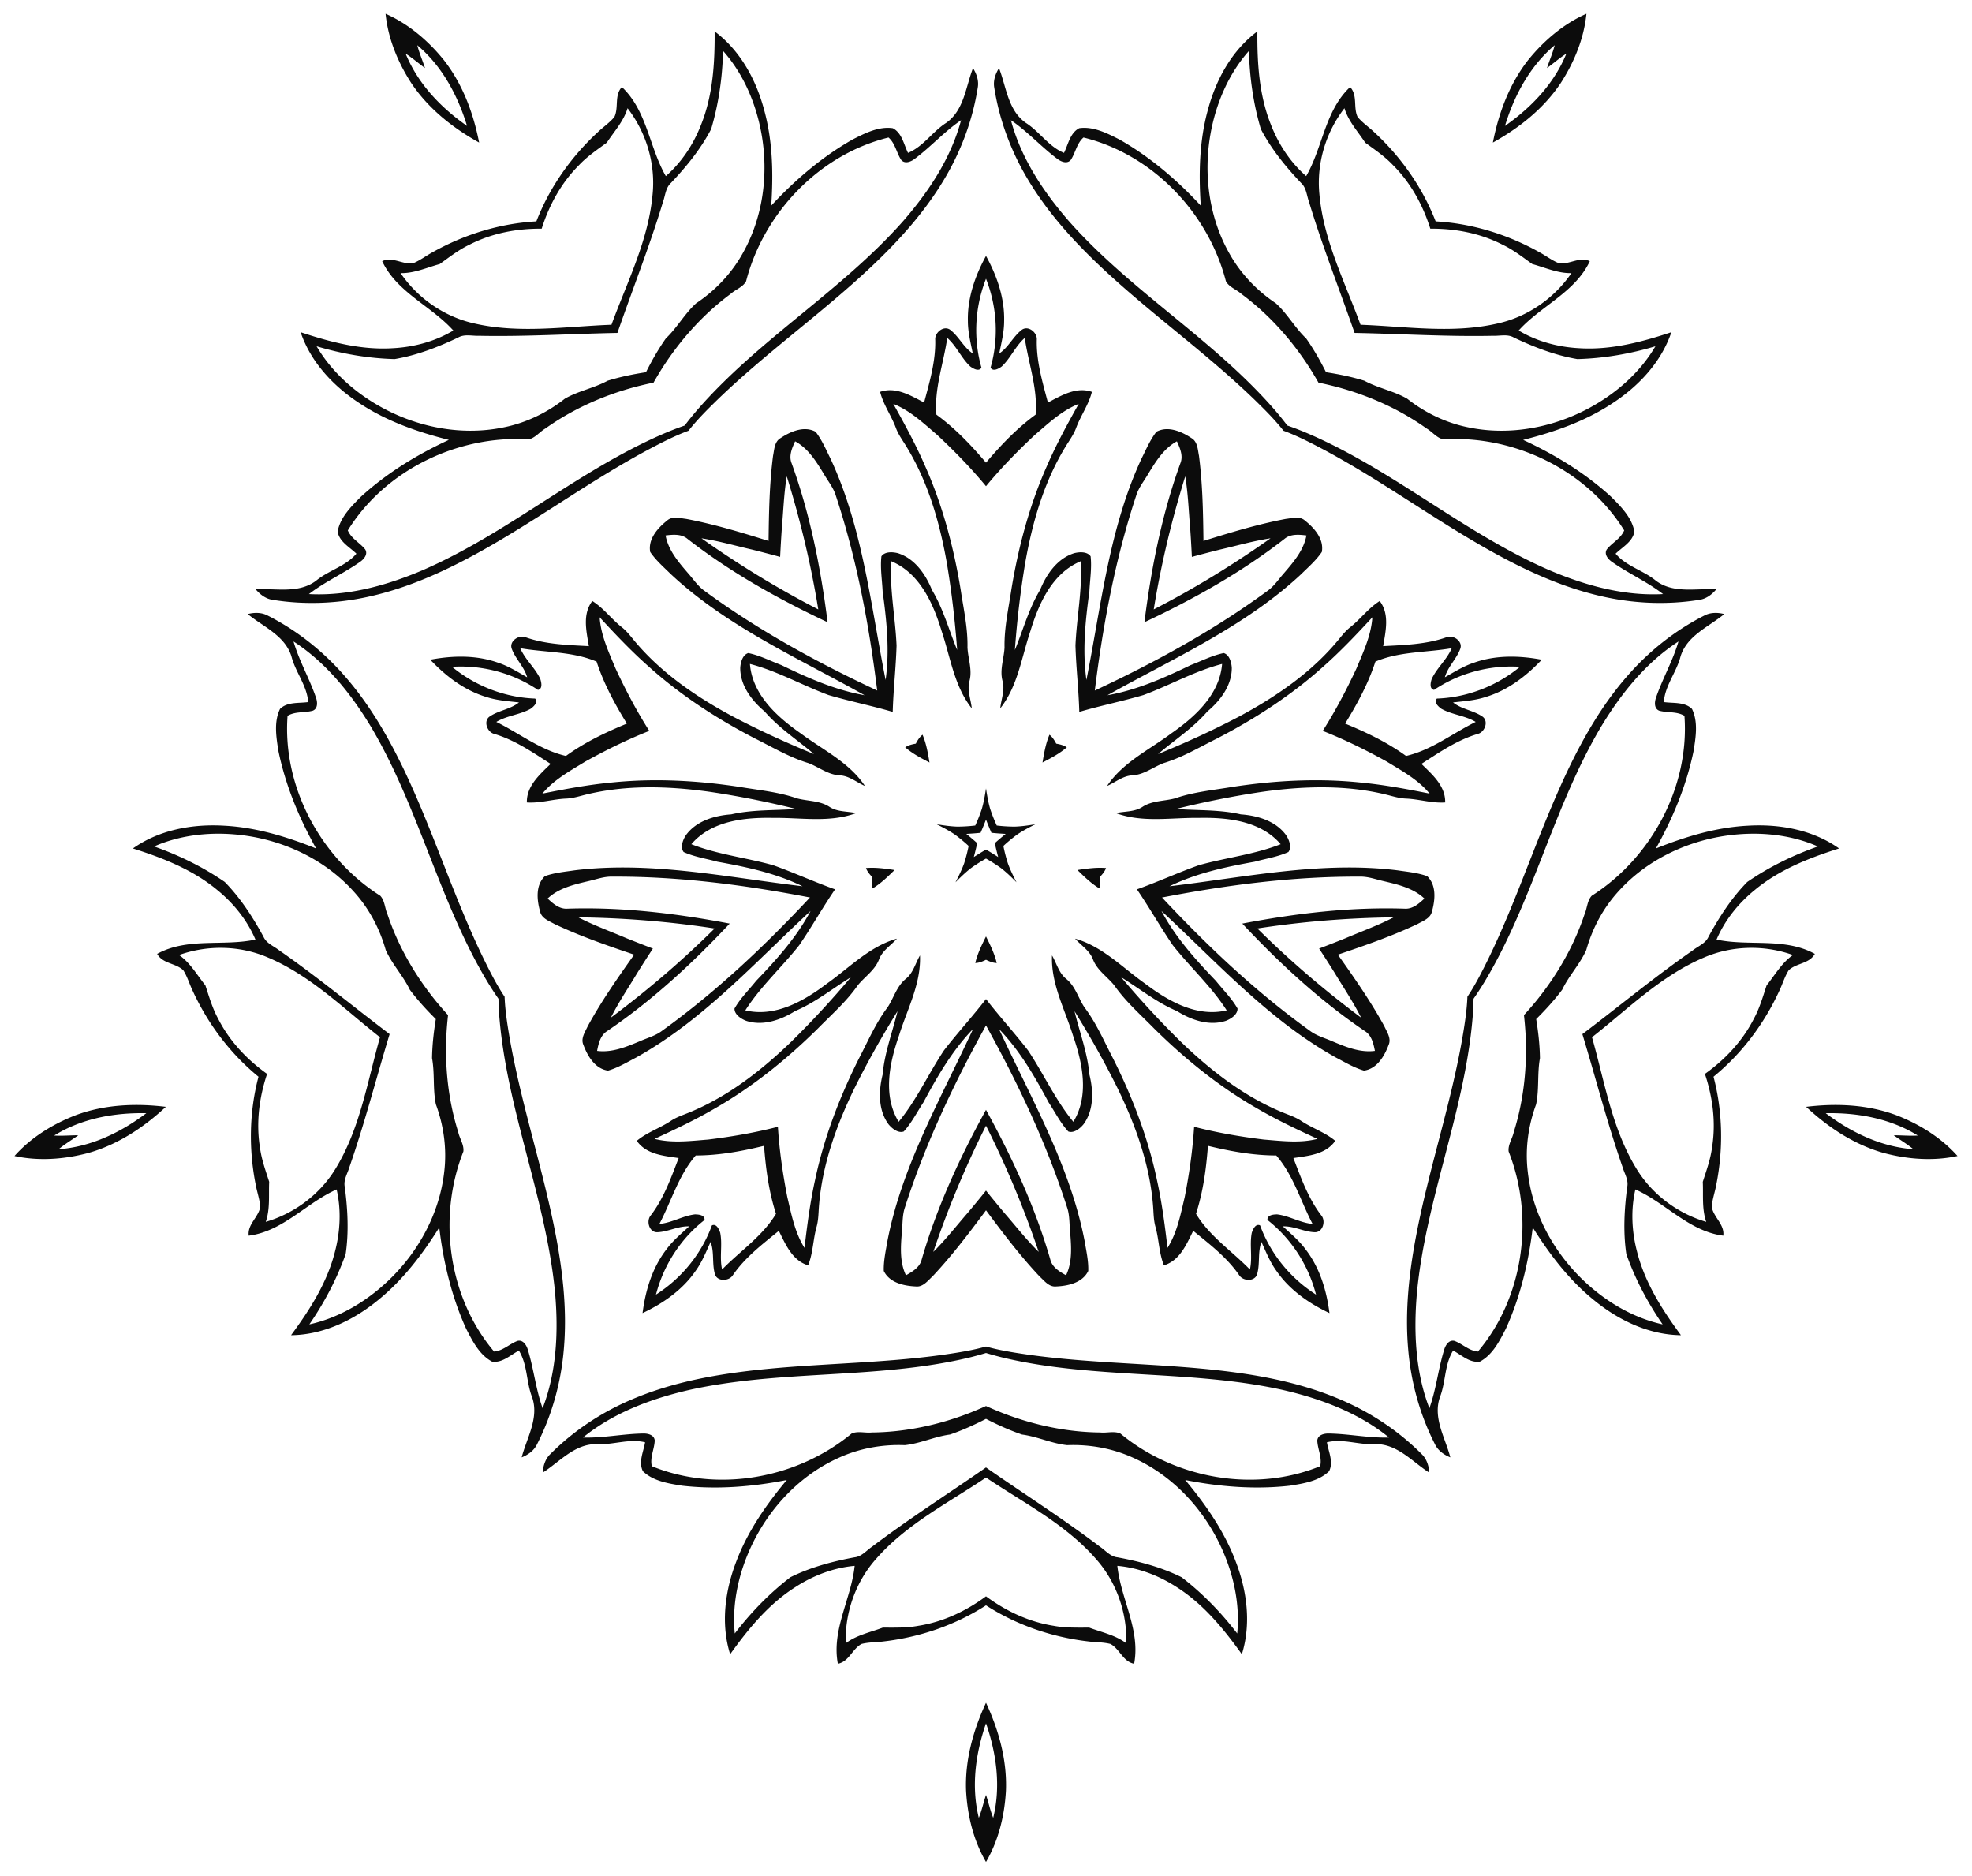
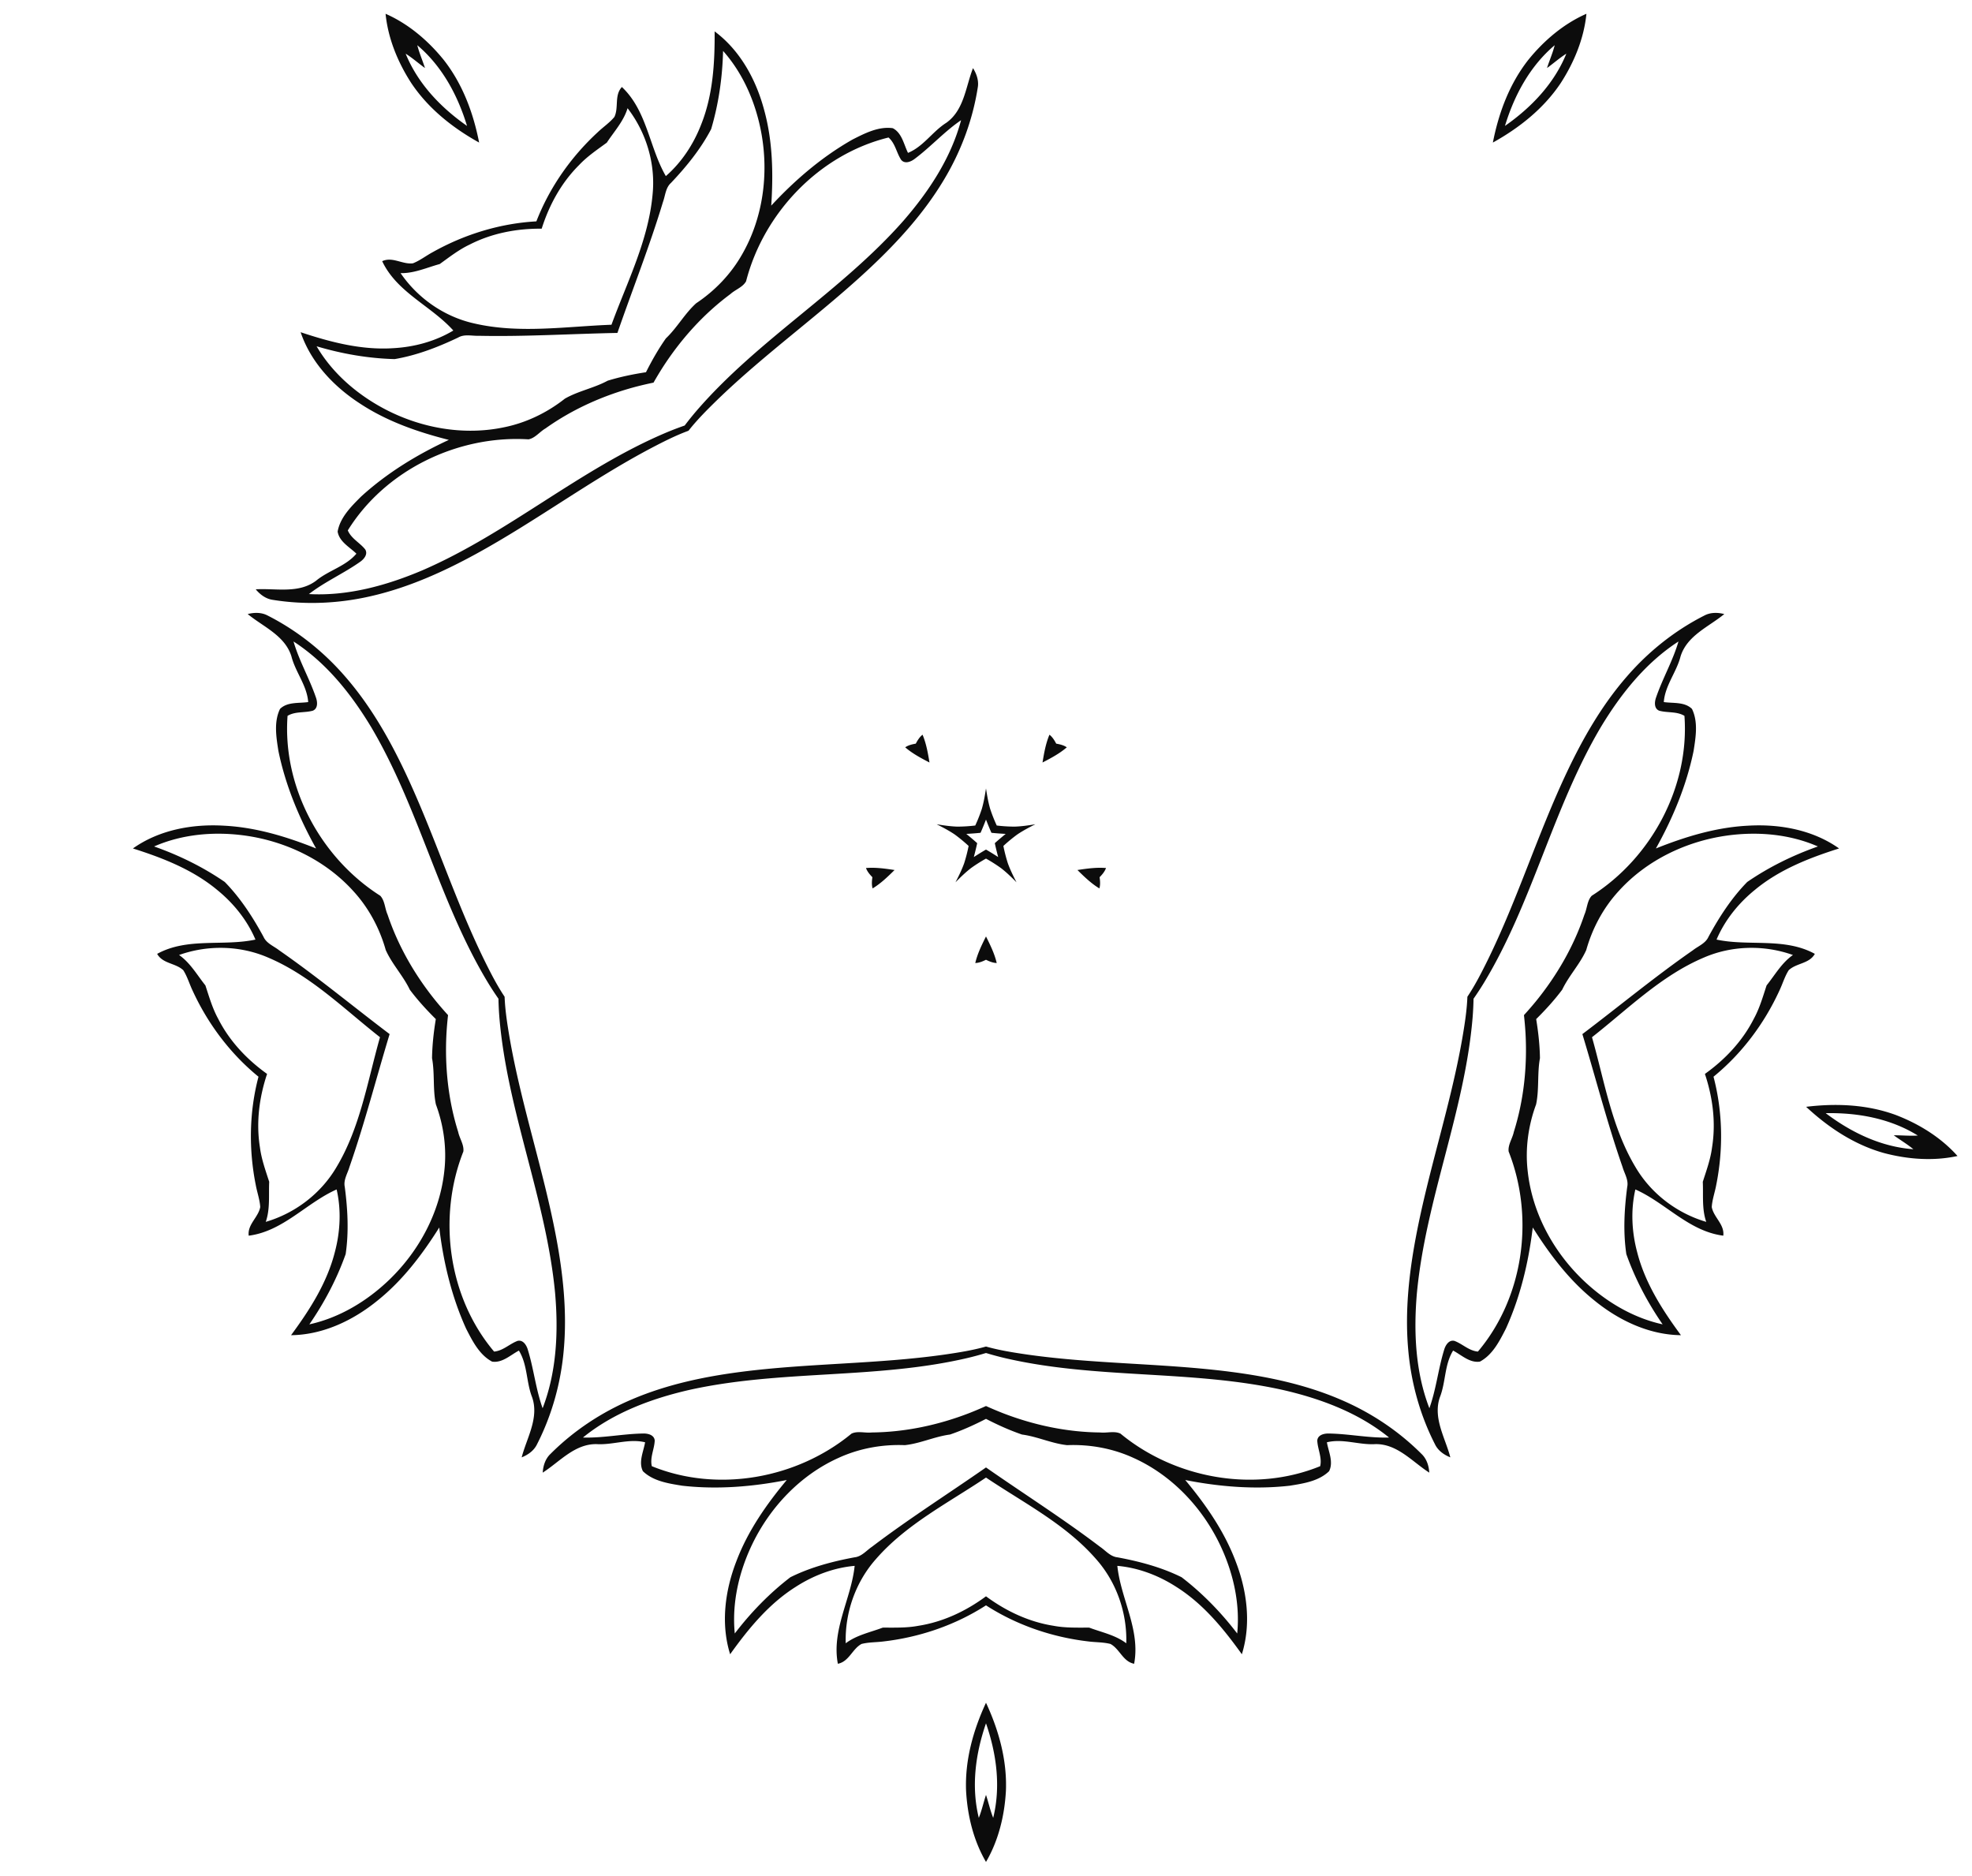
<svg xmlns="http://www.w3.org/2000/svg" viewBox="0 0 1707.427 1623.86">
  <g fill="#0C0C0C">
-     <path d="M836.464 1550.354c1.159 21.362 6.395 43.007 17.25 61.576 10.855-18.569 16.09-40.214 17.25-61.576 1.049-26.498-6.142-52.342-17.25-76.238-11.109 23.896-18.3 49.74-17.25 76.238zm23.48 23.412c-2.593-6.466-4.055-13.293-6.23-19.887-2.176 6.594-3.637 13.421-6.23 19.888-6.697-27.174-2.86-55.586 6.23-81.838 9.09 26.252 12.926 54.664 6.23 81.837zM844.433 833.716c3.253-.097 6.296-1.363 9.28-2.815 2.985 1.452 6.029 2.718 9.282 2.815-1.894-8.11-5.578-15.6-9.281-23.004-3.704 7.405-7.388 14.894-9.281 23.004zM481.463 1070.692c-10.932-57.83-30.035-113.786-40.14-171.784-2.034-11.913-3.955-23.923-4.415-36.008-6.731-10.047-12.236-20.893-17.593-31.726-25.916-52.86-43.351-109.36-68.498-162.57-13.963-29.522-30.41-58.176-51.95-82.89-18.714-21.624-41.48-39.806-67-52.763-5.35-2.893-11.62-2.82-17.395-1.344 13.481 11.075 32.223 18.537 37.862 36.63 3.495 13.72 13.44 25.141 14.519 39.565-8.154 1.186-18.018-.36-24.396 5.922-5.47 11.24-3.273 24.418-1.416 36.303 6.087 29.715 17.888 58.075 32.652 84.51-25.625-10.257-52.428-18.406-80.164-19.738-27.264-1.546-55.833 3.688-78.444 19.734 25.9 8.203 51.826 18.342 72.945 35.896 14.165 11.515 25.974 26.14 33.153 42.992-28.117 6.009-58.804-2.062-85.11 12.36 4.77 8.633 16.013 7.886 22.628 14.177 3.515 5.513 5.293 11.911 8.125 17.787 13.143 28.593 32.56 54.478 56.982 74.395-8.05 30.468-8.545 62.823-2.371 93.681 1.163 6.418 3.485 12.64 3.882 19.166-1.654 8.977-11.19 14.981-9.973 24.77 29.758-3.796 49.84-28.363 76.12-40.028 4.096 17.853 3.14 36.626-1.552 54.268-6.768 26.615-21.783 50.057-37.914 71.916 27.724-.308 53.913-12.866 75.062-30.142 21.656-17.38 38.55-39.728 53.252-63.088 3.594 30.064 10.716 59.944 23.258 87.562 5.484 10.707 11.452 22.66 22.483 28.538 8.853 1.333 15.924-5.715 23.218-9.549 7.606 12.303 6.274 27.39 11.51 40.543 6.073 17.952-4.704 35.005-9.1 51.89 5.54-2.201 10.655-5.828 13.283-11.313 13.03-25.483 20.761-53.574 23.19-82.067 2.9-32.655-.636-65.504-6.693-97.595zm-190.196-60.143c-13.449 22.833-35.795 39.816-61.162 47.256 3.89-11.166 2.437-23.103 2.983-34.687-3.14-9.785-6.707-19.53-8.022-29.808-3.432-21.399-.637-43.15 6.186-63.588-17.533-12.525-32.58-28.48-42.38-47.808-4.978-9.088-7.82-19.07-11.032-28.83-7.25-9.051-13.092-19.562-22.801-26.31 24.895-8.89 52.956-8.286 77.257 2.28 36.922 15.665 65.597 44.482 96.724 68.9-10.83 38.052-17.09 78.22-37.753 112.595zm93.4 3.591c-3.894 35.705-21.927 69.048-47.642 93.8-19.204 18.449-42.99 32.853-69.17 38.592 12.985-18.832 23.793-39.243 31.433-60.83 2.847-19.247 1.755-38.898-.764-58.126-1.31-6.13 2.433-11.636 4.056-17.315 13.177-37.78 23.129-76.697 34.77-115.013-31.939-24.155-62.865-49.79-95.732-72.61-4.651-3.64-10.916-5.895-13.46-11.624-9.263-17.036-19.93-33.576-33.547-47.474-18.869-12.973-39.61-23.133-61.184-30.737 24.553-10.744 52.262-13.072 78.642-9.435 35.354 4.91 69.541 21.286 93.679 47.883 13.37 14.499 22.912 32.267 28.249 51.22 5.466 12.257 15.025 22.18 20.817 34.332 6.803 9.07 14.464 17.462 22.534 25.45-1.835 11.205-3.099 22.498-3.271 33.834 2.456 13.234.555 26.882 3.337 40.01 6.824 18.47 9.548 38.454 7.253 58.043zm85.154 205.009c-5.88-16.372-7.641-33.821-12.736-50.428-1.104-3.951-4.092-9.075-8.99-7.864-6.99 2.612-12.534 8.563-20.292 9.24-39.772-47.076-49.08-116.258-26.618-173.171.76-5.8-3.28-11.263-4.454-16.915-8.695-27.625-11.741-56.866-10.135-85.733.308-5.175.763-10.328 1.33-15.463a306.813 306.813 0 01-10.165-11.727c-18.267-22.41-32.99-47.857-42.193-75.317-2.372-5.263-2.314-12.057-6.34-16.302-51.624-32.84-84.758-94.282-80.252-155.744 6.675-4.013 14.657-2.457 21.847-4.453 4.675-1.9 4.08-7.8 2.65-11.646-5.638-16.43-14.47-31.581-19.336-48.283 28.427 18.388 50.046 45.562 67.348 74.32 41.455 70.083 58.9 151.476 101.093 221.179a273.556 273.556 0 009.003 13.79c.112 5.497.38 10.986.822 16.447 6.835 81.191 40.563 157.293 48.22 238.358 2.905 33.435 1.387 68.127-10.802 99.712zM952.08 759.433c2.304-2.39 4.448-4.893 5.546-7.957-8.298-.705-16.56.485-24.746 1.718 5.898 5.81 11.882 11.629 19.01 15.936.913-3.124.65-6.41.19-9.697zM1159.991 1211.357c-30.16-12.85-62.495-19.637-94.887-23.793-58.377-7.474-117.498-6.597-175.78-14.909-11.959-1.747-23.975-3.63-35.61-6.927-11.636 3.296-23.652 5.18-35.61 6.927-58.282 8.312-117.403 7.435-175.78 14.909-32.392 4.156-64.727 10.943-94.888 23.793-26.348 11.115-50.675 27.149-70.884 47.415-4.404 4.194-6.272 10.181-6.654 16.13 14.7-9.4 27.588-24.919 46.538-24.69 14.128.915 28.064-5.014 42.115-1.582-1.392 8.121-5.91 17.025-1.906 25.032 8.998 8.675 22.21 10.658 34.088 12.564 30.142 3.394 60.76.934 90.464-4.938-17.673 21.2-33.707 44.174-43.545 70.14-9.894 25.453-13.745 54.24-5.471 80.703 15.805-22.096 33.46-43.62 56.68-58.282 15.329-9.913 32.888-16.624 51.133-18.245-2.974 28.598-20.133 55.289-14.547 84.764 9.685-1.869 12.45-12.793 20.476-17.14 6.33-1.64 12.964-1.353 19.428-2.23 31.255-3.665 61.874-14.133 88.363-31.204 26.488 17.071 57.107 27.54 88.362 31.204 6.463.877 13.098.59 19.428 2.23 8.026 4.347 10.79 15.271 20.476 17.14 5.586-29.475-11.573-56.166-14.547-84.764 18.245 1.62 35.804 8.332 51.133 18.245 23.221 14.661 40.875 36.186 56.68 58.282 8.275-26.462 4.423-55.25-5.471-80.702-9.838-25.967-25.872-48.94-43.545-70.14 29.703 5.871 60.322 8.33 90.464 4.937 11.877-1.906 25.09-3.89 34.088-12.564 4.004-8.007-.514-16.91-1.906-25.032 14.05-3.432 27.987 2.497 42.115 1.582 18.95-.229 31.838 15.29 46.538 24.69-.382-5.949-2.25-11.936-6.654-16.13-20.209-20.266-44.536-36.3-70.884-47.415zm-184.817 211.28c-9.418-7.15-21.22-9.456-32.068-13.555-10.276-.038-20.647.343-30.828-1.583-21.412-3.348-41.234-12.728-58.564-25.532-17.33 12.804-37.153 22.184-58.565 25.532-10.18 1.926-20.552 1.545-30.828 1.583-10.848 4.099-22.65 6.406-32.068 13.555-.762-26.424 8.484-52.925 26.043-72.771 26.307-30.274 62.576-48.641 95.418-70.7 32.842 22.059 69.11 40.426 95.417 70.7 17.559 19.846 26.806 46.347 26.043 72.771zm80.722-86.193c11.61 23.965 17.959 51.037 15.328 77.71-13.898-18.17-29.97-34.756-48.14-48.693-17.425-8.656-36.452-13.689-55.517-17.235-6.234-.648-10.314-5.91-15.214-9.209-31.86-24.206-65.797-45.697-98.64-68.609-32.842 22.912-66.779 44.403-98.639 68.61-4.9 3.298-8.98 8.56-15.214 9.208-19.065 3.546-38.092 8.58-55.517 17.235-18.17 13.937-34.241 30.523-48.14 48.692-2.63-26.672 3.718-53.744 15.329-77.71 15.595-32.105 41.733-59.559 74.487-74.296 17.921-8.236 37.768-11.82 57.443-11.039 13.346-1.41 25.738-7.435 39.084-9.189 10.728-3.667 21.077-8.36 31.168-13.567 10.09 5.208 20.44 9.9 31.167 13.567 13.346 1.754 25.738 7.779 39.084 9.19 19.675-.782 39.522 2.802 57.443 11.038 32.754 14.737 58.892 42.191 74.488 74.297zm94.906-95.402c-4.1-.172-9.895 1.087-10.257 6.12.324 7.454 4.27 14.566 2.516 22.154-57.062 23.278-125.734 10.752-172.92-28.198-5.281-2.516-11.726-.362-17.464-.991-28.96-.267-57.71-6.406-84.668-16.854a306.769 306.769 0 01-14.295-6.044 306.86 306.86 0 01-14.295 6.044c-26.959 10.448-55.709 16.587-84.668 16.854-5.739.63-12.183-1.525-17.464.991-47.186 38.95-115.859 51.476-172.92 28.198-1.755-7.588 2.192-14.7 2.516-22.154-.362-5.033-6.158-6.292-10.257-6.12-17.368.286-34.508 4.004-51.895 3.47 26.271-21.353 58.796-33.517 91.493-41.085 79.463-17.77 162.263-9.209 241.593-27.797a273.68 273.68 0 0015.897-4.301 273.658 273.658 0 0015.896 4.3c79.33 18.59 162.13 10.029 241.594 27.798 32.696 7.568 65.221 19.732 91.493 41.085-17.387.534-34.527-3.184-51.895-3.47zM1351.348 71.885c11.618-17.964 20.105-38.552 22.237-59.955-19.696 8.642-36.654 23.075-50.149 39.676-16.424 20.821-25.797 45.956-30.855 71.817 23.032-12.802 44.04-29.484 58.767-51.538zm-48.298 37.128c8.077-26.581 21.673-51.822 43.063-69.87-1.703 6.756-4.534 13.138-6.649 19.75 5.636-4.055 10.83-8.719 16.73-12.426-10.555 25.92-30.36 46.65-53.144 62.546zM914.508 643.796c-1.56-2.93-3.28-5.742-5.854-7.733-3.235 7.674-4.657 15.899-6.013 24.066 7.348-3.814 14.731-7.707 21.03-13.155-2.689-1.834-5.895-2.6-9.163-3.178zM1641.652 965.35c-24.877-9.186-51.678-10.333-77.837-7.152 19.294 17.949 41.65 32.774 67.176 39.964 20.675 5.499 42.878 7.208 63.892 2.622-14.305-16.061-33.272-27.73-53.23-35.433zm-60.896-1.648c27.776-.532 55.983 4.598 79.757 19.364-6.951.468-13.896-.252-20.839-.22 5.598 4.106 11.64 7.606 16.989 12.07-27.913-2.028-53.749-14.457-75.907-31.214zM1571.354 825.78c-26.305-14.42-56.993-6.35-85.11-12.358 7.18-16.852 18.988-31.478 33.153-42.992 21.12-17.555 47.046-27.693 72.945-35.897-22.61-16.046-51.18-21.28-78.444-19.734-27.735 1.332-54.539 9.482-80.163 19.739 14.763-26.435 26.564-54.795 32.651-84.51 1.857-11.886 4.054-25.064-1.415-36.303-6.378-6.283-16.242-4.736-24.397-5.923 1.079-14.423 11.024-25.846 14.52-39.564 5.638-18.094 24.38-25.556 37.862-36.631-5.775-1.475-12.046-1.548-17.396 1.344-25.52 12.957-48.286 31.139-66.999 52.763-21.541 24.714-37.988 53.368-51.95 82.89-25.148 53.21-42.583 109.71-68.499 162.57-5.357 10.833-10.862 21.68-17.592 31.726-.46 12.085-2.382 24.095-4.416 36.008-10.104 57.998-29.208 113.955-40.14 171.784-6.057 32.09-9.593 64.94-6.693 97.596 2.43 28.493 10.16 56.584 23.19 82.067 2.628 5.484 7.744 9.11 13.284 11.312-4.397-16.884-15.174-33.937-9.1-51.89 5.236-13.153 3.903-28.24 11.51-40.542 7.293 3.833 14.365 10.882 23.217 9.548 11.031-5.877 17-17.83 22.483-28.537 12.542-27.618 19.665-57.498 23.259-87.563 14.701 23.36 31.596 45.708 53.252 63.088 21.148 17.276 47.337 29.835 75.062 30.143-16.132-21.86-31.147-45.301-37.915-71.917-4.692-17.641-5.648-36.415-1.551-54.268 26.279 11.666 46.361 36.233 76.12 40.028 1.216-9.788-8.32-15.793-9.974-24.77.397-6.526 2.72-12.748 3.882-19.166 6.174-30.858 5.68-63.212-2.37-93.68 24.421-19.917 43.838-45.802 56.982-74.396 2.831-5.876 4.61-12.274 8.125-17.787 6.614-6.29 17.858-5.544 22.627-14.178zm-265.111 171.146c22.462 56.913 13.154 126.095-26.618 173.17-7.759-.676-13.303-6.627-20.292-9.239-4.899-1.21-7.887 3.913-8.99 7.864-5.095 16.607-6.856 34.056-12.737 50.428-12.19-31.585-13.706-66.277-10.801-99.712 7.656-81.065 41.384-157.167 48.22-238.358.442-5.46.709-10.95.822-16.448 3.14-4.514 6.15-9.112 9.002-13.79 42.193-69.702 59.639-151.095 101.093-221.178 17.302-28.758 38.922-55.932 67.348-74.32-4.865 16.701-13.698 31.853-19.337 48.283-1.43 3.845-2.024 9.746 2.651 11.646 7.19 1.996 15.173.44 21.847 4.453 4.506 61.462-28.628 122.903-80.253 155.744-4.025 4.245-3.967 11.039-6.34 16.302-9.202 27.46-23.925 52.906-42.192 75.316a306.813 306.813 0 01-10.166 11.728 307.018 307.018 0 011.332 15.463c1.605 28.867-1.44 58.107-10.136 85.732-1.174 5.653-5.214 11.116-4.453 16.916zm133.33 149.606c-26.18-5.74-49.966-20.143-69.17-38.591-25.715-24.753-43.748-58.096-47.642-93.8-2.296-19.59.429-39.573 7.252-58.044 2.782-13.128.882-26.776 3.338-40.01-.173-11.336-1.437-22.63-3.271-33.835 8.07-7.987 15.73-16.38 22.534-25.45 5.792-12.15 15.35-22.074 20.817-34.33 5.336-18.954 14.878-36.722 28.249-51.221 24.138-26.597 58.325-42.972 93.678-47.883 26.38-3.637 54.09-1.31 78.643 9.435-21.575 7.604-42.316 17.764-61.185 30.737-13.617 13.898-24.283 30.438-33.547 47.474-2.543 5.73-8.808 7.984-13.46 11.624-32.866 22.82-63.792 48.455-95.732 72.61 11.642 38.316 21.594 77.232 34.77 115.013 1.623 5.68 5.367 11.186 4.057 17.315-2.52 19.228-3.612 38.879-.765 58.126 7.64 21.587 18.448 41.998 31.433 60.83zm90.014-293.449c-3.211 9.762-6.054 19.743-11.031 28.83-9.801 19.33-24.847 35.284-42.38 47.809 6.822 20.439 9.617 42.19 6.185 63.588-1.315 10.277-4.882 20.023-8.021 29.808.546 11.584-.907 23.52 2.982 34.687-25.367-7.44-47.713-24.423-61.162-47.256-20.663-34.374-26.924-74.543-37.753-112.594 31.127-24.419 59.803-53.236 96.724-68.9 24.301-10.567 52.362-11.172 77.258-2.28-9.71 6.747-15.551 17.258-22.802 26.308zM792.92 643.796c-3.269.579-6.475 1.344-9.164 3.178 6.3 5.448 13.682 9.341 21.03 13.155-1.356-8.167-2.778-16.392-6.013-24.066-2.574 1.99-4.293 4.803-5.853 7.733z" />
-     <path d="M1334.88 571.128c-19.38-3.66-39.77-4.11-58.57 2.54-9.03 2.93-17.08 8.04-25.3 12.67 2.53-9.16 10.05-15.75 13.29-24.56 2.57-6.62-6-12.37-11.83-10.11-17.6 6.28-36.45 6.7-54.89 7.73 2.15-12.93 5.72-27.63-2.97-39.09-9.76 6.11-16.57 15.61-25.52 22.68-3.49 2.74-6.34 6.16-9.13 9.58-23.56 29.12-55.02 50.66-87.84 68.15-22.61 11.83-45.84 22.45-69.45 32.09 14.32-12.19 30.29-22.53 42.72-36.85 11.2-9.4 21.2-22.49 21.13-37.77-.27-4.75-2.01-11.31-6.97-12.82-9.96 2.03-19.13 6.84-28.6 10.4-23.04 11.14-46.71 21.68-72.08 26.13 57.41-32.17 118.94-59.32 167.61-104.71 6.26-6.16 13.04-12.02 18-19.33 2.01-11.17-6.46-20.69-14.55-27.14-4.59-4.18-11.15-2.09-16.61-1.49-24.22 4.57-47.82 11.76-71.32 19.09-.29-24.61-.74-49.28-3.88-73.72-1.12-5.38-1.16-12.27-6.56-15.35-8.63-5.7-20.3-10.81-30.3-5.45-5.42 6.98-8.9 15.24-12.82 23.09-28.13 60.33-34.93 127.23-47.79 191.77-3.61-25.5-.9-51.27 2.57-76.63.46-10.1 2.2-20.31 1.06-30.41-2.97-4.25-9.75-3.87-14.35-2.67-14.55 4.65-23.91 18.22-29.39 31.76-9.78 16.25-14.68 34.64-21.84 52.03 1.86-25.44 4.79-50.81 9.05-75.97 6.5-36.62 17.26-73.2 37.68-104.6 2.38-3.71 4.75-7.48 6.29-11.64 3.95-10.7 10.88-20.11 13.67-31.28-13.58-4.73-26.46 3.21-38.09 9.25-4.72-17.85-10.15-35.91-9.61-54.59.35-6.25-7.77-12.62-13.27-8.13-7.38 5.81-11.32 14.99-19.25 20.23 1.86-9.25 4.24-18.48 4.23-27.98.52-19.93-6.21-39.18-15.69-56.48-9.47 17.3-16.2 36.55-15.69 56.48 0 9.5 2.37 18.73 4.24 27.98-7.93-5.24-11.87-14.42-19.25-20.23-5.5-4.49-13.62 1.88-13.27 8.13.54 18.68-4.89 36.74-9.62 54.59-11.62-6.04-24.51-13.98-38.09-9.25 2.79 11.17 9.73 20.58 13.68 31.28 1.54 4.16 3.9 7.93 6.29 11.64 20.42 31.4 31.18 67.98 37.68 104.6 4.26 25.16 7.18 50.53 9.05 75.97-7.17-17.39-12.06-35.78-21.84-52.03-5.48-13.54-14.84-27.11-29.39-31.76-4.6-1.2-11.38-1.58-14.35 2.67-1.15 10.1.59 20.31 1.05 30.41 3.48 25.36 6.18 51.13 2.58 76.63-12.86-64.54-19.66-131.44-47.79-191.77-3.92-7.85-7.4-16.11-12.82-23.09-10-5.36-21.68-.25-30.31 5.45-5.4 3.08-5.44 9.97-6.55 15.35-3.14 24.44-3.59 49.11-3.88 73.72-23.5-7.33-47.11-14.52-71.32-19.09-5.46-.6-12.02-2.69-16.61 1.49-8.09 6.45-16.56 15.97-14.55 27.14 4.95 7.31 11.74 13.17 18 19.33 48.67 45.39 110.2 72.54 167.61 104.71-25.37-4.45-49.05-14.99-72.08-26.13-9.47-3.56-18.64-8.37-28.6-10.4-4.96 1.51-6.7 8.07-6.97 12.82-.07 15.28 9.93 28.37 21.12 37.77 12.43 14.32 28.41 24.66 42.73 36.85-23.62-9.64-46.84-20.26-69.46-32.09-32.81-17.49-64.27-39.03-87.83-68.15-2.79-3.42-5.65-6.84-9.13-9.58-8.95-7.07-15.76-16.57-25.52-22.68-8.69 11.46-5.13 26.16-2.97 39.09-18.44-1.03-37.29-1.45-54.89-7.73-5.84-2.26-14.41 3.49-11.84 10.11 3.25 8.81 10.76 15.4 13.3 24.56-8.22-4.63-16.27-9.74-25.31-12.67-18.79-6.65-39.18-6.2-58.56-2.54 13.53 14.36 29.75 26.71 48.87 32.38 9.03 2.94 18.55 3.53 27.92 4.62-7.44 5.92-17.39 6.83-25.19 12.05-5.97 3.85-2.42 13.54 3.63 15.14 17.93 5.26 33.43 16 48.95 26.01-9.34 9.19-20.87 18.99-20.57 33.37 11.48.8 22.57-2.89 33.97-3.34 4.44-.18 8.76-1.26 13.02-2.39 36.18-9.71 74.29-8.64 111.12-3.51 25.24 3.73 50.28 8.78 75.05 14.87-18.75 1.44-37.75.42-56.23 4.69-14.58 1.03-30.37 5.74-39.29 18.14-2.57 4-5.02 10.33-1.89 14.47 9.25 4.21 19.5 5.71 29.25 8.4 25.18 4.52 50.53 9.92 73.67 21.22-65.35-7.71-131.09-21.91-197.15-13.8-8.68 1.3-17.61 2.06-25.92 5.06-8.19 7.85-6.94 20.53-4.18 30.5 1.26 6.09 7.79 8.26 12.56 10.97 22.28 10.54 45.6 18.6 68.93 26.48-14.24 20.09-28.38 40.31-40.2 61.93-2.26 5-6.28 10.6-3.72 16.26 3.63 9.69 10.07 20.69 21.32 22.22 8.48-2.45 16.15-7.09 23.94-11.14 58.21-32.27 103.04-82.4 151.38-127.05-12.07 22.75-29.41 42.01-47.12 60.48-6.32 7.9-13.73 15.14-18.73 23.98-.1 5.19 5.61 8.87 10.04 10.59 14.5 4.79 30.04-.68 42.44-8.42 17.47-7.39 32.23-19.39 48.25-29.25-16.46 19.49-33.74 38.29-51.98 56.14-26.78 25.8-56.98 49.07-91.96 62.48-4.11 1.6-8.24 3.26-11.93 5.72-9.49 6.33-20.63 9.87-29.45 17.27 8.21 11.8 23.29 12.96 36.25 14.9-6.67 17.22-12.89 35.02-24.3 49.81-3.96 4.86-1.13 14.78 5.95 14.39 9.39-.37 17.97-5.48 27.47-5.06-6.95 6.39-14.3 12.46-19.88 20.15-12.13 15.82-18 35.35-20.5 54.92 17.83-8.43 34.59-20.05 45.89-36.47 5.59-7.69 9.09-16.55 13.02-25.13 3.34 8.9 1.13 18.64 3.68 27.68 1.81 6.86 12.13 6.48 15.52 1.22 10.54-15.42 25.55-26.84 39.87-38.51 5.85 11.72 11.61 25.72 25.37 29.87 4.31-10.67 4.23-22.36 7.32-33.34 1.2-4.27 1.51-8.71 1.76-13.12 1.94-37.4 14.73-73.32 31-106.76 11.34-22.86 23.88-45.11 37.33-66.79-4.43 18.29-11.27 36.04-12.91 54.93-3.53 14.18-3.93 30.66 5.11 42.97 3.01 3.68 8.27 7.97 13.17 6.27 6.86-7.49 11.46-16.77 17.03-25.22 12.08-22.55 25.05-44.99 42.95-63.51-27.53 59.77-61.35 117.9-74.05 183.24-1.45 8.66-3.49 17.39-3.2 26.21 4.94 10.22 17.39 12.95 27.72 13.41 6.18.68 10.26-4.86 14.32-8.56 16.9-17.93 31.77-37.62 46.47-57.37 14.71 19.75 29.58 39.44 46.48 57.37 4.06 3.7 8.14 9.24 14.32 8.56 10.33-.46 22.78-3.19 27.72-13.41.29-8.82-1.75-17.55-3.2-26.21-12.7-65.34-46.52-123.47-74.05-183.24 17.9 18.52 30.86 40.96 42.95 63.51 5.57 8.45 10.16 17.73 17.03 25.22 4.9 1.7 10.16-2.59 13.17-6.27 9.04-12.31 8.64-28.79 5.11-42.97-1.64-18.89-8.48-36.64-12.91-54.93 13.44 21.68 25.99 43.93 37.33 66.79 16.27 33.44 29.06 69.36 31 106.76.25 4.41.56 8.85 1.76 13.12 3.09 10.98 3.01 22.67 7.32 33.34 13.76-4.15 19.52-18.15 25.37-29.87 14.32 11.67 29.33 23.09 39.87 38.51 3.39 5.26 13.71 5.64 15.52-1.22 2.55-9.04.34-18.78 3.68-27.68 3.92 8.58 7.43 17.44 13.02 25.13 11.3 16.42 28.06 28.04 45.89 36.47-2.51-19.57-8.37-39.1-20.51-54.92-5.58-7.69-12.92-13.76-19.87-20.15 9.5-.42 18.08 4.69 27.47 5.06 7.08.39 9.91-9.53 5.95-14.39-11.41-14.79-17.63-32.59-24.31-49.81 12.96-1.94 28.05-3.1 36.26-14.9-8.82-7.4-19.96-10.94-29.45-17.27-3.69-2.46-7.82-4.12-11.94-5.72-34.97-13.41-65.18-36.68-91.95-62.48-18.24-17.85-35.52-36.65-51.99-56.14 16.03 9.86 30.79 21.86 48.25 29.25 12.4 7.74 27.95 13.21 42.45 8.42 4.43-1.72 10.14-5.4 10.04-10.59-5.01-8.84-12.42-16.08-18.73-23.98-17.71-18.47-35.05-37.73-47.12-60.48 48.33 44.65 93.17 94.78 151.38 127.05 7.79 4.05 15.46 8.69 23.94 11.14 11.25-1.53 17.69-12.53 21.32-22.22 2.56-5.66-1.46-11.26-3.72-16.26-11.83-21.62-25.96-41.84-40.2-61.93 23.33-7.88 46.65-15.94 68.92-26.48 4.78-2.71 11.31-4.88 12.57-10.97 2.76-9.97 4.01-22.65-4.18-30.5-8.31-3-17.24-3.76-25.92-5.06-66.06-8.11-131.8 6.09-197.15 13.8 23.14-11.3 48.48-16.7 73.67-21.22 9.75-2.69 20-4.19 29.25-8.4 3.13-4.14.67-10.47-1.9-14.47-8.92-12.4-24.71-17.11-39.29-18.14-18.47-4.27-37.47-3.25-56.22-4.69 24.77-6.09 49.8-11.14 75.05-14.87 36.83-5.13 74.94-6.2 111.12 3.51 4.26 1.13 8.58 2.21 13.01 2.39 11.4.45 22.49 4.14 33.98 3.34.3-14.38-11.23-24.18-20.57-33.37 15.52-10.01 31.02-20.75 48.94-26.01 6.06-1.6 9.61-11.29 3.64-15.14-7.81-5.22-17.75-6.13-25.19-12.05 9.37-1.09 18.89-1.68 27.92-4.62 19.12-5.67 35.34-18.02 48.87-32.38zm-304.38-113.87c.57 8.27 1.06 16.57 1.46 24.87 8.03-2.18 16.07-4.27 24.11-6.29 14.63-3.34 29.11-7.57 44-9.8-32.21 22.79-66 43.48-101.13 61.55 6.32-38.99 15.56-77.53 27.28-115.2 2.49 14.84 2.94 29.92 4.28 44.87zm-46.84-27.93c2.08-7.02 6.81-12.72 10.44-18.97 6.51-10.73 13.5-22.12 24.89-28.3 2.7 5.86 5.63 12.56 3.03 18.99-16.09 44.46-25.24 90.84-31.15 137.65 42.69-20.09 83.97-43.13 121.28-72.17 5.32-4.46 12.6-3.74 19-2.98-2.35 12.74-11.04 22.9-19.22 32.42-4.83 5.38-8.79 11.64-14.82 15.79-46.42 34.05-97.1 61.7-149.2 86.06 7.07-57.07 17.71-113.81 35.75-168.49zm-163.5-136.77c8.11 7.07 12.15 17.47 19.97 24.73 2.57 1.88 7.51 4.75 9.63.99-7-24.46-5.76-51 3.14-74.82.27-.72.54-1.43.81-2.15.28.72.55 1.43.82 2.15 8.9 23.82 10.14 50.36 3.14 74.82 2.12 3.76 7.06.89 9.63-.99 7.81-7.26 11.86-17.66 19.97-24.73 3.17 22.13 11.39 43.84 9.39 66.44-16.22 11.81-30 26.29-42.95 41.53-12.94-15.24-26.72-29.72-42.94-41.53-2-22.6 6.22-44.31 9.39-66.44zm-168.8 183.28c8.04 2.02 16.08 4.11 24.1 6.29.41-8.3.9-16.6 1.47-24.87 1.34-14.95 1.79-30.03 4.28-44.87 11.72 37.67 20.95 76.21 27.28 115.2-35.13-18.07-68.92-38.76-101.13-61.55 14.88 2.23 29.36 6.46 44 9.8zm-41.04 35.92c-6.03-4.15-10-10.41-14.82-15.79-8.19-9.52-16.87-19.68-19.22-32.42 6.4-.76 13.68-1.48 18.99 2.98 37.32 29.04 78.6 52.08 121.29 72.17-5.91-46.81-15.07-93.19-31.15-137.65-2.6-6.43.33-13.13 3.03-18.99 11.39 6.18 18.37 17.57 24.89 28.3 3.63 6.25 8.36 11.95 10.44 18.97 18.04 54.68 28.67 111.42 35.75 168.49-52.1-24.36-102.78-52.01-149.2-86.06zm-180.6 113.23c9.23-5.53 20.37-6.16 29.69-11.35 2.58-1.86 6.84-5.67 3.92-8.85-25.43-.9-50.29-10.29-70.19-26.11l-1.8-1.44c.77-.04 1.54-.08 2.3-.11 25.4-1.1 51.03 5.92 72.13 20.14 4.23-.86 3.03-6.44 2.03-9.47-4.48-9.68-13.12-16.74-17.34-26.63 22.02 3.81 45.21 2.71 66.09 11.6 6.22 19.08 15.72 36.65 26.23 53.67-18.51 7.6-36.53 16.23-52.77 28.01-22.12-5.08-40.23-19.6-60.29-29.46zm122.14 217.18c4.41-7.03 8.88-14.03 13.44-20.98-7.78-2.95-15.51-5.99-23.2-9.08-13.81-5.9-28.01-10.99-41.35-17.94 39.44.5 78.95 3.62 117.98 9.65-28.03 27.83-58.15 53.57-89.78 77.16 6.71-13.46 15.21-25.93 22.91-38.81zm21.48 50.13c-5.81 4.45-12.99 6.28-19.59 9.21-11.58 4.85-23.93 9.96-36.77 8.26 1.25-6.32 2.82-13.47 8.7-17.14 39.15-26.51 73.82-58.66 106.12-93.05-46.35-8.84-93.29-14.47-140.55-12.91-6.91.49-12.38-4.37-17.11-8.75 9.39-8.92 22.39-12.04 34.6-14.93 7.06-1.51 13.95-4.25 21.27-4.06 57.57-.27 114.82 7.16 171.29 18.07-39.27 42.01-81.22 81.67-127.96 115.3zm51.88 206.75c-2.4-10.49.44-21.28-1.62-31.75-.97-3.03-3.28-8.25-7.2-6.46-8.72 23.91-25.32 44.65-46.52 58.68-.64.43-1.28.85-1.93 1.27.2-.74.4-1.48.61-2.22 6.8-24.5 21.39-46.7 41.44-62.38.49-4.29-5.19-4.87-8.37-4.85-10.6 1.27-19.98 7.31-30.7 8.26 10.44-19.76 16.56-42.16 31.46-59.27 20.07-.02 39.72-3.63 59.15-8.36 1.51 19.95 4.15 39.75 10.33 58.84-11.66 19.47-31.07 32.2-46.65 48.24zm244.3-49.06c-5.32-6.36-10.6-12.77-15.81-19.26-5.2 6.49-10.48 12.9-15.8 19.26-9.87 11.31-19.1 23.24-29.83 33.79 12.66-37.37 27.83-73.97 45.63-109.23 17.8 35.26 32.98 71.86 45.64 109.23-10.73-10.55-19.96-22.48-29.83-33.79zm54.31-4.94c2.44 6.91 1.97 14.3 2.71 21.49 1.03 12.51 2.08 25.83-3.51 37.52-5.62-3.14-11.93-6.84-13.61-13.57-13.12-45.43-32.98-88.33-55.71-129.68-22.72 41.35-42.58 84.25-55.7 129.68-1.68 6.73-7.99 10.43-13.61 13.57-5.59-11.69-4.54-25.01-3.51-37.52.74-7.19.27-14.58 2.71-21.49 17.54-54.83 42.29-106.98 70.11-157.32 27.83 50.34 52.58 102.49 70.12 157.32zm212.66 14.55c-10.71-.95-20.1-6.99-30.69-8.26-3.18-.02-8.86.56-8.37 4.85 20.04 15.68 34.64 37.88 41.43 62.38.22.74.41 1.48.61 2.22-.64-.42-1.28-.84-1.92-1.27-21.2-14.03-37.8-34.77-46.52-58.68-3.92-1.79-6.23 3.43-7.2 6.46-2.06 10.47.78 21.26-1.62 31.75-15.58-16.04-34.99-28.77-46.66-48.24 6.19-19.09 8.82-38.89 10.33-58.84 19.44 4.73 39.09 8.34 59.16 8.36 14.9 17.11 21.02 39.51 31.45 59.27zm28.84-247.49c-7.69 3.09-15.42 6.13-23.2 9.08 4.56 6.95 9.03 13.95 13.43 20.98 7.71 12.88 16.2 25.35 22.91 38.81-31.62-23.59-61.74-49.33-89.78-77.16 39.04-6.03 78.54-9.15 117.99-9.65-13.34 6.95-27.55 12.04-41.35 17.94zm12.09-53.18c7.32-.19 14.2 2.55 21.27 4.06 12.21 2.89 25.21 6.01 34.6 14.93-4.73 4.38-10.2 9.24-17.12 8.75-47.25-1.56-94.19 4.07-140.54 12.91 32.3 34.39 66.97 66.54 106.12 93.05 5.88 3.67 7.45 10.82 8.7 17.14-12.84 1.7-25.19-3.41-36.77-8.26-6.6-2.93-13.79-4.76-19.6-9.21-46.73-33.63-88.68-73.29-127.95-115.3 56.47-10.91 113.72-18.34 171.29-18.07zm60.4-71.89c-19.63-3.91-39.34-7.61-59.27-9.52-37.18-3.92-74.75-1.87-111.61 3.75-16.59 2.79-33.52 4.31-49.47 9.87-9.33 2.54-19.69 1.86-28.09 7.27-6.9 4.63-15.46 3.8-23.23 5.5 22.96 8.54 47.88 3.85 71.76 4.15 25.05-.5 53.54 2.53 70.93 22.79-22.76 8.96-47.42 11.63-70.9 18.2-18.05 6.45-35.5 14.45-53.55 20.88 10.82 15.81 20.23 32.55 31.05 48.37 15.14 19.12 33.52 35.77 46.66 56.4-25.98 6.17-50.8-8.12-70.78-23.26-19.5-13.79-36.9-32.23-60.5-38.82 5.29 5.95 12.71 10.31 15.57 18.11 3.61 9.31 12.39 14.85 18.44 22.39 9.65 13.88 22.45 25.06 34.23 37.06 26.52 26.22 55.71 49.96 88.09 68.64 17.24 10.17 35.36 18.76 53.55 27.14-15.16 3.89-31.06 1.81-46.44.59-20.25-2.48-40.53-5.96-60.36-11.07-.64 10.22-1.69 20.42-3.08 30.57-1.38 10.15-3.1 20.24-5.05 30.25-3.58 15.01-6.52 30.77-14.91 43.99-2.34-19.89-4.91-39.77-9.26-59.31-7.76-36.57-21.32-71.67-38.06-105-7.77-14.91-14.45-30.54-24.67-44-5.3-8.08-7.85-18.15-15.59-24.46-6.54-5.13-8.39-13.54-12.41-20.4-1.03 24.48 11.13 46.73 18.22 69.53 8.22 23.68 14.15 51.71.25 74.51-15.56-18.88-25.72-41.51-39.22-61.81-11.71-15.18-24.71-29.3-36.41-44.47-11.69 15.17-24.69 29.29-36.41 44.47-13.49 20.3-23.66 42.93-39.21 61.81-13.9-22.8-7.97-50.83.24-74.51 7.1-22.8 19.26-45.05 18.23-69.53-4.02 6.86-5.87 15.27-12.41 20.4-7.74 6.31-10.3 16.38-15.6 24.46-10.22 13.46-16.89 29.09-24.67 44-16.74 33.33-30.29 68.43-38.05 105-4.35 19.54-6.92 39.42-9.27 59.31-8.38-13.22-11.32-28.98-14.9-43.99-3.91-20.02-6.87-40.38-8.13-60.82-19.83 5.11-40.11 8.59-60.36 11.07-15.38 1.22-31.28 3.3-46.44-.59 18.19-8.38 36.3-16.97 53.55-27.14 32.38-18.68 61.57-42.42 88.09-68.64 11.78-12 24.58-23.18 34.22-37.06 6.06-7.54 14.84-13.08 18.45-22.39 2.86-7.8 10.28-12.16 15.56-18.11-23.59 6.59-41 25.03-60.49 38.82-19.98 15.14-44.8 29.43-70.78 23.26 13.14-20.63 31.52-37.28 46.66-56.4 10.82-15.82 20.22-32.56 31.04-48.37-18.04-6.43-35.49-14.43-53.54-20.88-23.48-6.57-48.15-9.24-70.9-18.2 17.39-20.26 45.87-23.29 70.93-22.79 23.88-.3 48.8 4.39 71.76-4.15-7.77-1.7-16.34-.87-23.23-5.5-8.4-5.41-18.76-4.73-28.09-7.27-15.96-5.56-32.89-7.08-49.47-9.87-36.87-5.62-74.44-7.67-111.61-3.75-19.93 1.91-39.64 5.61-59.27 9.52 9.97-12.06 24.06-19.73 37.22-27.77 17.84-9.9 36.29-19.01 55.33-26.53-10.98-17.27-20.56-35.48-29.17-53.98-5.92-14.25-12.81-28.73-13.79-44.35 13.58 14.71 27.35 29.29 42.36 42.54 27.77 25.02 59.37 45.45 92.5 62.57 15.05 7.49 29.64 16.22 45.82 21.1 9.04 3.42 17.02 10.07 26.99 10.62 8.31.31 14.75 6.02 22.03 9.21-13.55-20.41-36.47-31.26-55.61-45.54-20.57-14.32-41.84-33.51-43.99-60.13 23.68 6.13 45.2 18.46 68.05 26.95 18.4 5.4 37.22 9.18 55.6 14.58.54-19.15 2.76-38.22 3.32-57.38-1.02-24.36-6.1-48.64-4.61-73.05 24.65 10.27 36.33 36.43 43.6 60.42 7.66 22.61 10.9 47.76 26.12 66.96-.78-7.91-4.22-15.8-1.95-23.8 2.55-9.65-1.3-19.3-1.76-28.95.36-16.9-3.43-33.47-5.9-50.1-6.05-36.8-15.71-73.16-30.93-107.31-7.97-18.36-17.58-35.96-27.37-53.43 14.56 5.76 26.2 16.79 37.92 26.82 14.93 13.91 29.29 28.64 42.32 44.43 13.04-15.79 27.4-30.52 42.33-44.43 11.72-10.03 23.36-21.06 37.92-26.82-9.8 17.47-19.4 35.07-27.37 53.43-15.22 34.15-24.88 70.51-30.93 107.31-2.47 16.63-6.26 33.2-5.9 50.1-.47 9.65-4.32 19.3-1.76 28.95 2.27 8-1.17 15.89-1.95 23.8 15.22-19.2 18.46-44.35 26.12-66.96 7.27-23.99 18.95-50.15 43.59-60.42 1.5 24.41-3.58 48.69-4.6 73.05.56 19.16 2.78 38.23 3.32 57.38 18.38-5.4 37.2-9.18 55.59-14.58 22.86-8.49 44.38-20.82 68.06-26.95-2.16 26.62-23.43 45.81-43.99 60.13-19.14 14.28-42.06 25.13-55.62 45.54 7.29-3.19 13.73-8.9 22.04-9.21 9.97-.55 17.95-7.2 26.99-10.62 16.18-4.88 30.77-13.61 45.82-21.1 33.13-17.12 64.73-37.55 92.5-62.57 15-13.25 28.77-27.83 42.36-42.54-.98 15.62-7.87 30.1-13.79 44.35-8.61 18.5-18.19 36.71-29.17 53.98 19.04 7.52 37.49 16.63 55.33 26.53 13.16 8.04 27.25 15.71 37.22 27.77zm10.2-73.4c9.32 5.19 20.46 5.82 29.69 11.35-20.06 9.86-38.17 24.38-60.29 29.46-16.24-11.78-34.27-20.41-52.77-28.01 10.5-17.02 20.01-34.59 26.23-53.67 20.88-8.89 44.07-7.79 66.09-11.6-4.22 9.89-12.86 16.95-17.34 26.63-1 3.03-2.2 8.61 2.03 9.47 21.1-14.22 46.73-21.24 72.12-20.14.77.03 1.54.07 2.3.11-.59.48-1.19.96-1.79 1.44-19.9 15.82-44.76 25.21-70.19 26.11-2.92 3.18 1.34 6.99 3.92 8.85zM890.35 155.975c16.849 28.124 39.019 52.62 62.78 75.022 42.836 40.36 91.182 74.4 133.447 115.383 8.648 8.442 17.261 17.03 24.737 26.535 11.35 4.172 22.18 9.711 32.881 15.327 52.037 27.532 99.351 62.992 150.973 91.26 28.648 15.676 58.796 29.19 90.75 36.523 27.85 6.495 56.955 7.823 85.216 3.306 6.029-.805 11.059-4.55 14.864-9.138-17.417-1.036-36.965 3.944-52.162-7.38-10.892-9.045-25.652-12.44-35.002-23.475 5.9-5.752 14.789-10.3 16.256-19.13-2.181-12.308-11.705-21.678-20.193-30.202-22.39-20.462-48.607-36.47-76.09-49.179 26.76-6.763 53.235-15.924 76.456-31.15 22.966-14.775 43.003-35.801 51.863-62.073-25.775 8.586-52.71 15.623-80.113 13.835-18.228-.99-36.378-5.881-52.091-15.295 19.215-21.387 48.785-32.895 61.59-60.024-8.933-4.182-17.59 3.031-26.639 1.83-6.084-2.394-11.284-6.525-17.028-9.614-27.44-15.407-58.364-24.936-89.828-26.694-11.396-29.381-30.013-55.847-53.146-77.183-4.713-4.508-10.249-8.177-14.406-13.224-3.938-8.234.246-18.697-6.491-25.901-21.844 20.562-23.651 52.241-38.054 77.125-13.809-12.035-24.07-27.785-30.643-44.815-10.17-25.51-11.8-53.301-11.598-80.468-22.249 16.545-36.054 42.1-43.01 68.506-7.304 26.79-7.836 54.8-5.999 82.34-20.579-22.21-43.904-42.197-70.284-57.168-10.73-5.44-22.584-11.601-34.963-9.872-7.946 4.124-9.524 13.983-13.172 21.372-13.384-5.483-21.174-18.471-33.141-26.035-15.466-10.954-16.771-31.084-23.138-47.328-3.188 5.036-5.195 10.978-4.098 16.96 4.438 28.274 14.694 55.545 29.477 80.024zm273.708-62.297c3.417 11.32 11.609 20.123 17.976 29.816 8.291 6.07 16.906 11.858 24.01 19.4 15.355 15.295 25.878 34.534 32.372 55.08 21.547-.173 43.097 3.89 62.388 13.767 9.368 4.426 17.534 10.83 25.87 16.84 11.186 3.06 22.09 8.13 33.911 7.882-14.915 21.826-37.972 37.83-63.843 43.566-39.077 9.029-79.215 2.57-118.75 1.112-13.605-37.15-32.15-73.327-35.639-113.282-2.54-26.377 5.557-53.251 21.705-74.18zm-115.968 22.285c4.693-26.212 15.47-51.846 33.276-71.878.564 22.869 3.817 45.734 10.324 67.689 9.01 17.245 21.445 32.5 34.785 46.575 4.663 4.19 4.87 10.844 6.896 16.393 11.547 38.31 26.37 75.644 39.473 113.485 40.037.768 80.125 3.329 120.128 2.472 5.903.212 12.297-1.647 17.721 1.493 17.509 8.337 35.86 15.45 55.045 18.69 22.891-.596 45.643-4.568 67.566-11.098-13.548 23.125-34.597 41.295-58.077 53.858-31.488 16.808-68.771 23.655-103.932 16.325-19.34-3.87-37.503-12.637-52.96-24.834-11.627-6.703-25.194-9.113-37.021-15.538-10.835-3.339-21.966-5.626-33.19-7.344-5.102-10.144-10.717-20.023-17.24-29.296-9.767-9.263-16.251-21.421-26.219-30.407-16.377-10.932-30.327-25.498-39.984-42.695-17.836-31.175-22.845-68.749-16.591-103.89zm-132.856 21.398c3.215 2.548 8.643 4.936 11.895 1.077 4.12-6.22 5.107-14.294 10.986-19.401 59.846 14.707 108.041 65.205 123.321 124.452 2.794 5.14 9.273 7.185 13.546 11.067 23.272 17.238 42.923 39.103 58.592 63.401a306.94 306.94 0 018.012 13.293 306.906 306.906 0 0115.118 3.512c27.95 7.393 54.818 19.326 78.404 36.132 5.012 2.864 8.96 8.395 14.711 9.463 61.069-3.776 123.989 26.455 156.47 78.828-3.041 7.17-10.414 10.603-15.058 16.444-2.665 4.284 1.284 8.71 4.701 10.98 14.22 9.977 30.271 17.044 44.024 27.696-33.805 1.832-67.268-7.445-98.17-20.54-74.73-32.332-136.686-87.926-211.79-119.517a273.488 273.488 0 00-15.39-5.864 273.608 273.608 0 00-10.332-12.823c-53.253-61.668-125.271-103.41-179.114-164.494-22.004-25.341-41.168-54.3-49.87-87.017 14.38 9.788 26.06 22.87 39.944 33.31zM65.775 965.35c-19.958 7.704-38.926 19.373-53.231 35.434 21.014 4.586 43.217 2.877 63.892-2.622 25.526-7.19 47.883-22.015 67.176-39.964-26.159-3.181-52.96-2.034-77.837 7.153zm60.897-1.648c-22.159 16.757-47.994 29.186-75.907 31.215 5.348-4.465 11.39-7.965 16.988-12.071-6.943-.032-13.887.688-20.839.22 23.775-14.766 51.981-19.896 79.758-19.364z" />
+     <path d="M836.464 1550.354c1.159 21.362 6.395 43.007 17.25 61.576 10.855-18.569 16.09-40.214 17.25-61.576 1.049-26.498-6.142-52.342-17.25-76.238-11.109 23.896-18.3 49.74-17.25 76.238zm23.48 23.412c-2.593-6.466-4.055-13.293-6.23-19.887-2.176 6.594-3.637 13.421-6.23 19.888-6.697-27.174-2.86-55.586 6.23-81.838 9.09 26.252 12.926 54.664 6.23 81.837M844.433 833.716c3.253-.097 6.296-1.363 9.28-2.815 2.985 1.452 6.029 2.718 9.282 2.815-1.894-8.11-5.578-15.6-9.281-23.004-3.704 7.405-7.388 14.894-9.281 23.004zM481.463 1070.692c-10.932-57.83-30.035-113.786-40.14-171.784-2.034-11.913-3.955-23.923-4.415-36.008-6.731-10.047-12.236-20.893-17.593-31.726-25.916-52.86-43.351-109.36-68.498-162.57-13.963-29.522-30.41-58.176-51.95-82.89-18.714-21.624-41.48-39.806-67-52.763-5.35-2.893-11.62-2.82-17.395-1.344 13.481 11.075 32.223 18.537 37.862 36.63 3.495 13.72 13.44 25.141 14.519 39.565-8.154 1.186-18.018-.36-24.396 5.922-5.47 11.24-3.273 24.418-1.416 36.303 6.087 29.715 17.888 58.075 32.652 84.51-25.625-10.257-52.428-18.406-80.164-19.738-27.264-1.546-55.833 3.688-78.444 19.734 25.9 8.203 51.826 18.342 72.945 35.896 14.165 11.515 25.974 26.14 33.153 42.992-28.117 6.009-58.804-2.062-85.11 12.36 4.77 8.633 16.013 7.886 22.628 14.177 3.515 5.513 5.293 11.911 8.125 17.787 13.143 28.593 32.56 54.478 56.982 74.395-8.05 30.468-8.545 62.823-2.371 93.681 1.163 6.418 3.485 12.64 3.882 19.166-1.654 8.977-11.19 14.981-9.973 24.77 29.758-3.796 49.84-28.363 76.12-40.028 4.096 17.853 3.14 36.626-1.552 54.268-6.768 26.615-21.783 50.057-37.914 71.916 27.724-.308 53.913-12.866 75.062-30.142 21.656-17.38 38.55-39.728 53.252-63.088 3.594 30.064 10.716 59.944 23.258 87.562 5.484 10.707 11.452 22.66 22.483 28.538 8.853 1.333 15.924-5.715 23.218-9.549 7.606 12.303 6.274 27.39 11.51 40.543 6.073 17.952-4.704 35.005-9.1 51.89 5.54-2.201 10.655-5.828 13.283-11.313 13.03-25.483 20.761-53.574 23.19-82.067 2.9-32.655-.636-65.504-6.693-97.595zm-190.196-60.143c-13.449 22.833-35.795 39.816-61.162 47.256 3.89-11.166 2.437-23.103 2.983-34.687-3.14-9.785-6.707-19.53-8.022-29.808-3.432-21.399-.637-43.15 6.186-63.588-17.533-12.525-32.58-28.48-42.38-47.808-4.978-9.088-7.82-19.07-11.032-28.83-7.25-9.051-13.092-19.562-22.801-26.31 24.895-8.89 52.956-8.286 77.257 2.28 36.922 15.665 65.597 44.482 96.724 68.9-10.83 38.052-17.09 78.22-37.753 112.595zm93.4 3.591c-3.894 35.705-21.927 69.048-47.642 93.8-19.204 18.449-42.99 32.853-69.17 38.592 12.985-18.832 23.793-39.243 31.433-60.83 2.847-19.247 1.755-38.898-.764-58.126-1.31-6.13 2.433-11.636 4.056-17.315 13.177-37.78 23.129-76.697 34.77-115.013-31.939-24.155-62.865-49.79-95.732-72.61-4.651-3.64-10.916-5.895-13.46-11.624-9.263-17.036-19.93-33.576-33.547-47.474-18.869-12.973-39.61-23.133-61.184-30.737 24.553-10.744 52.262-13.072 78.642-9.435 35.354 4.91 69.541 21.286 93.679 47.883 13.37 14.499 22.912 32.267 28.249 51.22 5.466 12.257 15.025 22.18 20.817 34.332 6.803 9.07 14.464 17.462 22.534 25.45-1.835 11.205-3.099 22.498-3.271 33.834 2.456 13.234.555 26.882 3.337 40.01 6.824 18.47 9.548 38.454 7.253 58.043zm85.154 205.009c-5.88-16.372-7.641-33.821-12.736-50.428-1.104-3.951-4.092-9.075-8.99-7.864-6.99 2.612-12.534 8.563-20.292 9.24-39.772-47.076-49.08-116.258-26.618-173.171.76-5.8-3.28-11.263-4.454-16.915-8.695-27.625-11.741-56.866-10.135-85.733.308-5.175.763-10.328 1.33-15.463a306.813 306.813 0 01-10.165-11.727c-18.267-22.41-32.99-47.857-42.193-75.317-2.372-5.263-2.314-12.057-6.34-16.302-51.624-32.84-84.758-94.282-80.252-155.744 6.675-4.013 14.657-2.457 21.847-4.453 4.675-1.9 4.08-7.8 2.65-11.646-5.638-16.43-14.47-31.581-19.336-48.283 28.427 18.388 50.046 45.562 67.348 74.32 41.455 70.083 58.9 151.476 101.093 221.179a273.556 273.556 0 009.003 13.79c.112 5.497.38 10.986.822 16.447 6.835 81.191 40.563 157.293 48.22 238.358 2.905 33.435 1.387 68.127-10.802 99.712zM952.08 759.433c2.304-2.39 4.448-4.893 5.546-7.957-8.298-.705-16.56.485-24.746 1.718 5.898 5.81 11.882 11.629 19.01 15.936.913-3.124.65-6.41.19-9.697zM1159.991 1211.357c-30.16-12.85-62.495-19.637-94.887-23.793-58.377-7.474-117.498-6.597-175.78-14.909-11.959-1.747-23.975-3.63-35.61-6.927-11.636 3.296-23.652 5.18-35.61 6.927-58.282 8.312-117.403 7.435-175.78 14.909-32.392 4.156-64.727 10.943-94.888 23.793-26.348 11.115-50.675 27.149-70.884 47.415-4.404 4.194-6.272 10.181-6.654 16.13 14.7-9.4 27.588-24.919 46.538-24.69 14.128.915 28.064-5.014 42.115-1.582-1.392 8.121-5.91 17.025-1.906 25.032 8.998 8.675 22.21 10.658 34.088 12.564 30.142 3.394 60.76.934 90.464-4.938-17.673 21.2-33.707 44.174-43.545 70.14-9.894 25.453-13.745 54.24-5.471 80.703 15.805-22.096 33.46-43.62 56.68-58.282 15.329-9.913 32.888-16.624 51.133-18.245-2.974 28.598-20.133 55.289-14.547 84.764 9.685-1.869 12.45-12.793 20.476-17.14 6.33-1.64 12.964-1.353 19.428-2.23 31.255-3.665 61.874-14.133 88.363-31.204 26.488 17.071 57.107 27.54 88.362 31.204 6.463.877 13.098.59 19.428 2.23 8.026 4.347 10.79 15.271 20.476 17.14 5.586-29.475-11.573-56.166-14.547-84.764 18.245 1.62 35.804 8.332 51.133 18.245 23.221 14.661 40.875 36.186 56.68 58.282 8.275-26.462 4.423-55.25-5.471-80.702-9.838-25.967-25.872-48.94-43.545-70.14 29.703 5.871 60.322 8.33 90.464 4.937 11.877-1.906 25.09-3.89 34.088-12.564 4.004-8.007-.514-16.91-1.906-25.032 14.05-3.432 27.987 2.497 42.115 1.582 18.95-.229 31.838 15.29 46.538 24.69-.382-5.949-2.25-11.936-6.654-16.13-20.209-20.266-44.536-36.3-70.884-47.415zm-184.817 211.28c-9.418-7.15-21.22-9.456-32.068-13.555-10.276-.038-20.647.343-30.828-1.583-21.412-3.348-41.234-12.728-58.564-25.532-17.33 12.804-37.153 22.184-58.565 25.532-10.18 1.926-20.552 1.545-30.828 1.583-10.848 4.099-22.65 6.406-32.068 13.555-.762-26.424 8.484-52.925 26.043-72.771 26.307-30.274 62.576-48.641 95.418-70.7 32.842 22.059 69.11 40.426 95.417 70.7 17.559 19.846 26.806 46.347 26.043 72.771zm80.722-86.193c11.61 23.965 17.959 51.037 15.328 77.71-13.898-18.17-29.97-34.756-48.14-48.693-17.425-8.656-36.452-13.689-55.517-17.235-6.234-.648-10.314-5.91-15.214-9.209-31.86-24.206-65.797-45.697-98.64-68.609-32.842 22.912-66.779 44.403-98.639 68.61-4.9 3.298-8.98 8.56-15.214 9.208-19.065 3.546-38.092 8.58-55.517 17.235-18.17 13.937-34.241 30.523-48.14 48.692-2.63-26.672 3.718-53.744 15.329-77.71 15.595-32.105 41.733-59.559 74.487-74.296 17.921-8.236 37.768-11.82 57.443-11.039 13.346-1.41 25.738-7.435 39.084-9.189 10.728-3.667 21.077-8.36 31.168-13.567 10.09 5.208 20.44 9.9 31.167 13.567 13.346 1.754 25.738 7.779 39.084 9.19 19.675-.782 39.522 2.802 57.443 11.038 32.754 14.737 58.892 42.191 74.488 74.297zm94.906-95.402c-4.1-.172-9.895 1.087-10.257 6.12.324 7.454 4.27 14.566 2.516 22.154-57.062 23.278-125.734 10.752-172.92-28.198-5.281-2.516-11.726-.362-17.464-.991-28.96-.267-57.71-6.406-84.668-16.854a306.769 306.769 0 01-14.295-6.044 306.86 306.86 0 01-14.295 6.044c-26.959 10.448-55.709 16.587-84.668 16.854-5.739.63-12.183-1.525-17.464.991-47.186 38.95-115.859 51.476-172.92 28.198-1.755-7.588 2.192-14.7 2.516-22.154-.362-5.033-6.158-6.292-10.257-6.12-17.368.286-34.508 4.004-51.895 3.47 26.271-21.353 58.796-33.517 91.493-41.085 79.463-17.77 162.263-9.209 241.593-27.797a273.68 273.68 0 0015.897-4.301 273.658 273.658 0 0015.896 4.3c79.33 18.59 162.13 10.029 241.594 27.798 32.696 7.568 65.221 19.732 91.493 41.085-17.387.534-34.527-3.184-51.895-3.47zM1351.348 71.885c11.618-17.964 20.105-38.552 22.237-59.955-19.696 8.642-36.654 23.075-50.149 39.676-16.424 20.821-25.797 45.956-30.855 71.817 23.032-12.802 44.04-29.484 58.767-51.538zm-48.298 37.128c8.077-26.581 21.673-51.822 43.063-69.87-1.703 6.756-4.534 13.138-6.649 19.75 5.636-4.055 10.83-8.719 16.73-12.426-10.555 25.92-30.36 46.65-53.144 62.546zM914.508 643.796c-1.56-2.93-3.28-5.742-5.854-7.733-3.235 7.674-4.657 15.899-6.013 24.066 7.348-3.814 14.731-7.707 21.03-13.155-2.689-1.834-5.895-2.6-9.163-3.178zM1641.652 965.35c-24.877-9.186-51.678-10.333-77.837-7.152 19.294 17.949 41.65 32.774 67.176 39.964 20.675 5.499 42.878 7.208 63.892 2.622-14.305-16.061-33.272-27.73-53.23-35.433zm-60.896-1.648c27.776-.532 55.983 4.598 79.757 19.364-6.951.468-13.896-.252-20.839-.22 5.598 4.106 11.64 7.606 16.989 12.07-27.913-2.028-53.749-14.457-75.907-31.214zM1571.354 825.78c-26.305-14.42-56.993-6.35-85.11-12.358 7.18-16.852 18.988-31.478 33.153-42.992 21.12-17.555 47.046-27.693 72.945-35.897-22.61-16.046-51.18-21.28-78.444-19.734-27.735 1.332-54.539 9.482-80.163 19.739 14.763-26.435 26.564-54.795 32.651-84.51 1.857-11.886 4.054-25.064-1.415-36.303-6.378-6.283-16.242-4.736-24.397-5.923 1.079-14.423 11.024-25.846 14.52-39.564 5.638-18.094 24.38-25.556 37.862-36.631-5.775-1.475-12.046-1.548-17.396 1.344-25.52 12.957-48.286 31.139-66.999 52.763-21.541 24.714-37.988 53.368-51.95 82.89-25.148 53.21-42.583 109.71-68.499 162.57-5.357 10.833-10.862 21.68-17.592 31.726-.46 12.085-2.382 24.095-4.416 36.008-10.104 57.998-29.208 113.955-40.14 171.784-6.057 32.09-9.593 64.94-6.693 97.596 2.43 28.493 10.16 56.584 23.19 82.067 2.628 5.484 7.744 9.11 13.284 11.312-4.397-16.884-15.174-33.937-9.1-51.89 5.236-13.153 3.903-28.24 11.51-40.542 7.293 3.833 14.365 10.882 23.217 9.548 11.031-5.877 17-17.83 22.483-28.537 12.542-27.618 19.665-57.498 23.259-87.563 14.701 23.36 31.596 45.708 53.252 63.088 21.148 17.276 47.337 29.835 75.062 30.143-16.132-21.86-31.147-45.301-37.915-71.917-4.692-17.641-5.648-36.415-1.551-54.268 26.279 11.666 46.361 36.233 76.12 40.028 1.216-9.788-8.32-15.793-9.974-24.77.397-6.526 2.72-12.748 3.882-19.166 6.174-30.858 5.68-63.212-2.37-93.68 24.421-19.917 43.838-45.802 56.982-74.396 2.831-5.876 4.61-12.274 8.125-17.787 6.614-6.29 17.858-5.544 22.627-14.178zm-265.111 171.146c22.462 56.913 13.154 126.095-26.618 173.17-7.759-.676-13.303-6.627-20.292-9.239-4.899-1.21-7.887 3.913-8.99 7.864-5.095 16.607-6.856 34.056-12.737 50.428-12.19-31.585-13.706-66.277-10.801-99.712 7.656-81.065 41.384-157.167 48.22-238.358.442-5.46.709-10.95.822-16.448 3.14-4.514 6.15-9.112 9.002-13.79 42.193-69.702 59.639-151.095 101.093-221.178 17.302-28.758 38.922-55.932 67.348-74.32-4.865 16.701-13.698 31.853-19.337 48.283-1.43 3.845-2.024 9.746 2.651 11.646 7.19 1.996 15.173.44 21.847 4.453 4.506 61.462-28.628 122.903-80.253 155.744-4.025 4.245-3.967 11.039-6.34 16.302-9.202 27.46-23.925 52.906-42.192 75.316a306.813 306.813 0 01-10.166 11.728 307.018 307.018 0 011.332 15.463c1.605 28.867-1.44 58.107-10.136 85.732-1.174 5.653-5.214 11.116-4.453 16.916zm133.33 149.606c-26.18-5.74-49.966-20.143-69.17-38.591-25.715-24.753-43.748-58.096-47.642-93.8-2.296-19.59.429-39.573 7.252-58.044 2.782-13.128.882-26.776 3.338-40.01-.173-11.336-1.437-22.63-3.271-33.835 8.07-7.987 15.73-16.38 22.534-25.45 5.792-12.15 15.35-22.074 20.817-34.33 5.336-18.954 14.878-36.722 28.249-51.221 24.138-26.597 58.325-42.972 93.678-47.883 26.38-3.637 54.09-1.31 78.643 9.435-21.575 7.604-42.316 17.764-61.185 30.737-13.617 13.898-24.283 30.438-33.547 47.474-2.543 5.73-8.808 7.984-13.46 11.624-32.866 22.82-63.792 48.455-95.732 72.61 11.642 38.316 21.594 77.232 34.77 115.013 1.623 5.68 5.367 11.186 4.057 17.315-2.52 19.228-3.612 38.879-.765 58.126 7.64 21.587 18.448 41.998 31.433 60.83zm90.014-293.449c-3.211 9.762-6.054 19.743-11.031 28.83-9.801 19.33-24.847 35.284-42.38 47.809 6.822 20.439 9.617 42.19 6.185 63.588-1.315 10.277-4.882 20.023-8.021 29.808.546 11.584-.907 23.52 2.982 34.687-25.367-7.44-47.713-24.423-61.162-47.256-20.663-34.374-26.924-74.543-37.753-112.594 31.127-24.419 59.803-53.236 96.724-68.9 24.301-10.567 52.362-11.172 77.258-2.28-9.71 6.747-15.551 17.258-22.802 26.308zM792.92 643.796c-3.269.579-6.475 1.344-9.164 3.178 6.3 5.448 13.682 9.341 21.03 13.155-1.356-8.167-2.778-16.392-6.013-24.066-2.574 1.99-4.293 4.803-5.853 7.733z" />
    <path d="M749.802 751.476c1.097 3.064 3.241 5.568 5.545 7.957-.46 3.287-.722 6.573.19 9.697 7.128-4.307 13.112-10.125 19.01-15.935-8.186-1.234-16.447-2.424-24.745-1.719zM414.847 123.423c-5.059-25.861-14.432-50.996-30.856-71.817-13.494-16.6-30.453-31.034-50.149-39.676 2.133 21.403 10.62 41.991 22.238 59.955 14.726 22.054 35.734 38.736 58.767 51.538zm-46.884-64.53c-2.115-6.612-4.946-12.994-6.648-19.75 21.389 18.048 34.985 43.288 43.062 69.87-22.784-15.896-42.588-36.626-53.144-62.546 5.9 3.707 11.095 8.371 16.73 12.427zM810.986 713.588h-.001c5.387 2.709 10.721 5.51 15.715 8.893a135.376 135.376 0 0111.963 9.88 135.383 135.383 0 01-3.87 15.027c-2.052 5.672-4.72 11.073-7.487 16.43v.001c4.24-4.287 8.552-8.494 13.314-12.198a135.394 135.394 0 0113.094-8.324c4.525 2.517 8.9 5.315 13.094 8.324 4.761 3.704 9.073 7.911 13.313 12.197v.001c-2.766-5.358-5.435-10.759-7.486-16.431a135.362 135.362 0 01-3.87-15.026 135.392 135.392 0 0111.963-9.88c4.993-3.385 10.327-6.186 15.714-8.894-5.95.976-11.912 1.845-17.94 2.043a135.384 135.384 0 01-15.486-.962 135.392 135.392 0 01-5.7-14.432c-1.676-5.794-2.691-11.732-3.602-17.692v-.001c-.911 5.96-1.927 11.9-3.602 17.694a135.378 135.378 0 01-5.7 14.43c-5.14.624-10.325.932-15.486.963-6.03-.198-11.99-1.067-17.94-2.043zm38.01 7.391c1.689-3.758 3.215-7.588 4.718-11.428v-6.752 6.752c1.503 3.84 3.028 7.67 4.717 11.428 4.096.445 8.21.712 12.327.955l7.725-2.51-7.725 2.51c-3.188 2.616-6.36 5.25-9.412 8.018.843 4.033 1.86 8.028 2.901 12.018l6.155 8.472-6.155-8.472c-3.473-2.223-6.958-4.425-10.533-6.473-3.576 2.048-7.061 4.25-10.534 6.473l-7.937 10.925 7.937-10.925c1.041-3.99 2.058-7.985 2.901-12.018-3.052-2.767-6.224-5.402-9.411-8.018l-7.726-2.51 7.726 2.51c4.116-.243 8.23-.51 12.327-.955zM236.293 519.33c28.262 4.518 57.367 3.19 85.216-3.305 31.954-7.332 62.103-20.847 90.75-36.524 51.622-28.267 98.936-63.727 150.973-91.26 10.702-5.615 21.53-11.154 32.881-15.326 7.476-9.506 16.09-18.093 24.737-26.535 42.266-40.982 90.61-75.023 133.446-115.383 23.763-22.402 45.932-46.898 62.78-75.022 14.783-24.48 25.04-51.75 29.477-80.024 1.097-5.982-.91-11.924-4.098-16.96-6.367 16.244-7.672 36.375-23.138 47.329-11.967 7.563-19.756 20.552-33.141 26.034-3.648-7.388-5.226-17.247-13.171-21.372-12.38-1.729-24.234 4.433-34.963 9.872-26.38 14.972-49.706 34.959-70.285 57.168 1.837-27.54 1.305-55.55-5.999-82.34-6.955-26.407-20.76-51.96-43.01-68.505.202 27.166-1.429 54.957-11.597 80.467-6.574 17.03-16.835 32.78-30.643 44.816-14.404-24.885-16.21-56.564-38.055-77.126-6.737 7.204-2.552 17.667-6.49 25.902-4.158 5.047-9.693 8.715-14.407 13.223-23.132 21.336-41.75 47.802-53.146 77.183-31.464 1.759-62.388 11.287-89.828 26.694-5.744 3.09-10.943 7.22-17.028 9.615-9.048 1.2-17.706-6.012-26.64-1.831 12.806 27.129 42.376 38.637 61.592 60.025-15.714 9.413-33.864 14.305-52.092 15.294-27.404 1.788-54.338-5.248-80.113-13.835 8.86 26.272 28.898 47.299 51.863 62.074 23.221 15.225 49.697 24.386 76.456 31.15-27.482 12.708-53.699 28.716-76.09 49.178-8.488 8.524-18.012 17.894-20.193 30.201 1.468 8.832 10.357 13.379 16.256 19.132-9.35 11.035-24.11 14.43-35.001 23.474-15.197 11.324-34.746 6.344-52.162 7.38 3.804 4.588 8.835 8.333 14.863 9.138zm110.55-282.867c11.821.249 22.725-4.822 33.91-7.882 8.336-6.01 16.503-12.414 25.87-16.84 19.291-9.877 40.842-13.94 62.388-13.767 6.494-20.545 17.018-39.785 32.372-55.08 7.105-7.541 15.72-13.33 24.01-19.4 6.367-9.693 14.559-18.496 17.976-29.815 16.149 20.929 24.245 47.803 21.705 74.18-3.489 39.955-22.034 76.133-35.639 113.282-39.535 1.459-79.672 7.917-118.75-1.112-25.87-5.735-48.928-21.74-63.843-43.565zM332.2 353.644c-23.48-12.564-44.528-30.734-58.077-53.859 21.924 6.53 44.675 10.502 67.566 11.097 19.185-3.24 37.537-10.352 55.045-18.689 5.425-3.14 11.819-1.281 17.721-1.493 40.004.857 80.091-1.704 120.129-2.472 13.103-37.84 27.926-75.175 39.473-113.485 2.025-5.548 2.233-12.204 6.896-16.392 13.34-14.076 25.774-29.331 34.784-46.576 6.507-21.955 9.76-44.82 10.325-67.689 17.806 20.032 28.583 45.666 33.275 71.878 6.255 35.141 1.246 72.715-16.59 103.89-9.658 17.197-23.608 31.763-39.985 42.695-9.967 8.986-16.452 21.144-26.218 30.407-6.523 9.273-12.138 19.152-17.24 29.296-11.224 1.718-22.355 4.005-33.19 7.344-11.828 6.425-25.395 8.835-37.02 15.538-15.459 12.197-33.622 20.964-52.962 24.834-35.16 7.33-72.444.483-103.932-16.325zm-20.705 132.966c3.417-2.271 7.367-6.696 4.701-10.98-4.644-5.84-12.016-9.274-15.057-16.444 32.48-52.373 95.4-82.604 156.47-78.828 5.75-1.069 9.698-6.599 14.71-9.463 23.586-16.806 50.454-28.739 78.405-36.132a306.853 306.853 0 0115.117-3.512 306.738 306.738 0 018.013-13.293c15.668-24.298 35.32-46.163 58.591-63.401 4.273-3.882 10.753-5.927 13.546-11.067 15.28-59.247 63.475-109.745 123.322-124.453 5.879 5.108 6.866 13.181 10.986 19.402 3.251 3.86 8.68 1.47 11.895-1.078 13.883-10.44 25.564-23.522 39.944-33.31-8.703 32.717-27.867 61.675-49.87 87.017-53.843 61.083-125.861 102.826-179.114 164.493a273.556 273.556 0 00-10.333 12.824 273.646 273.646 0 00-15.389 5.864c-75.105 31.59-137.06 87.184-211.791 119.517-30.901 13.095-64.364 22.372-98.17 20.54 13.753-10.652 29.805-17.72 44.024-27.696z" />
  </g>
</svg>